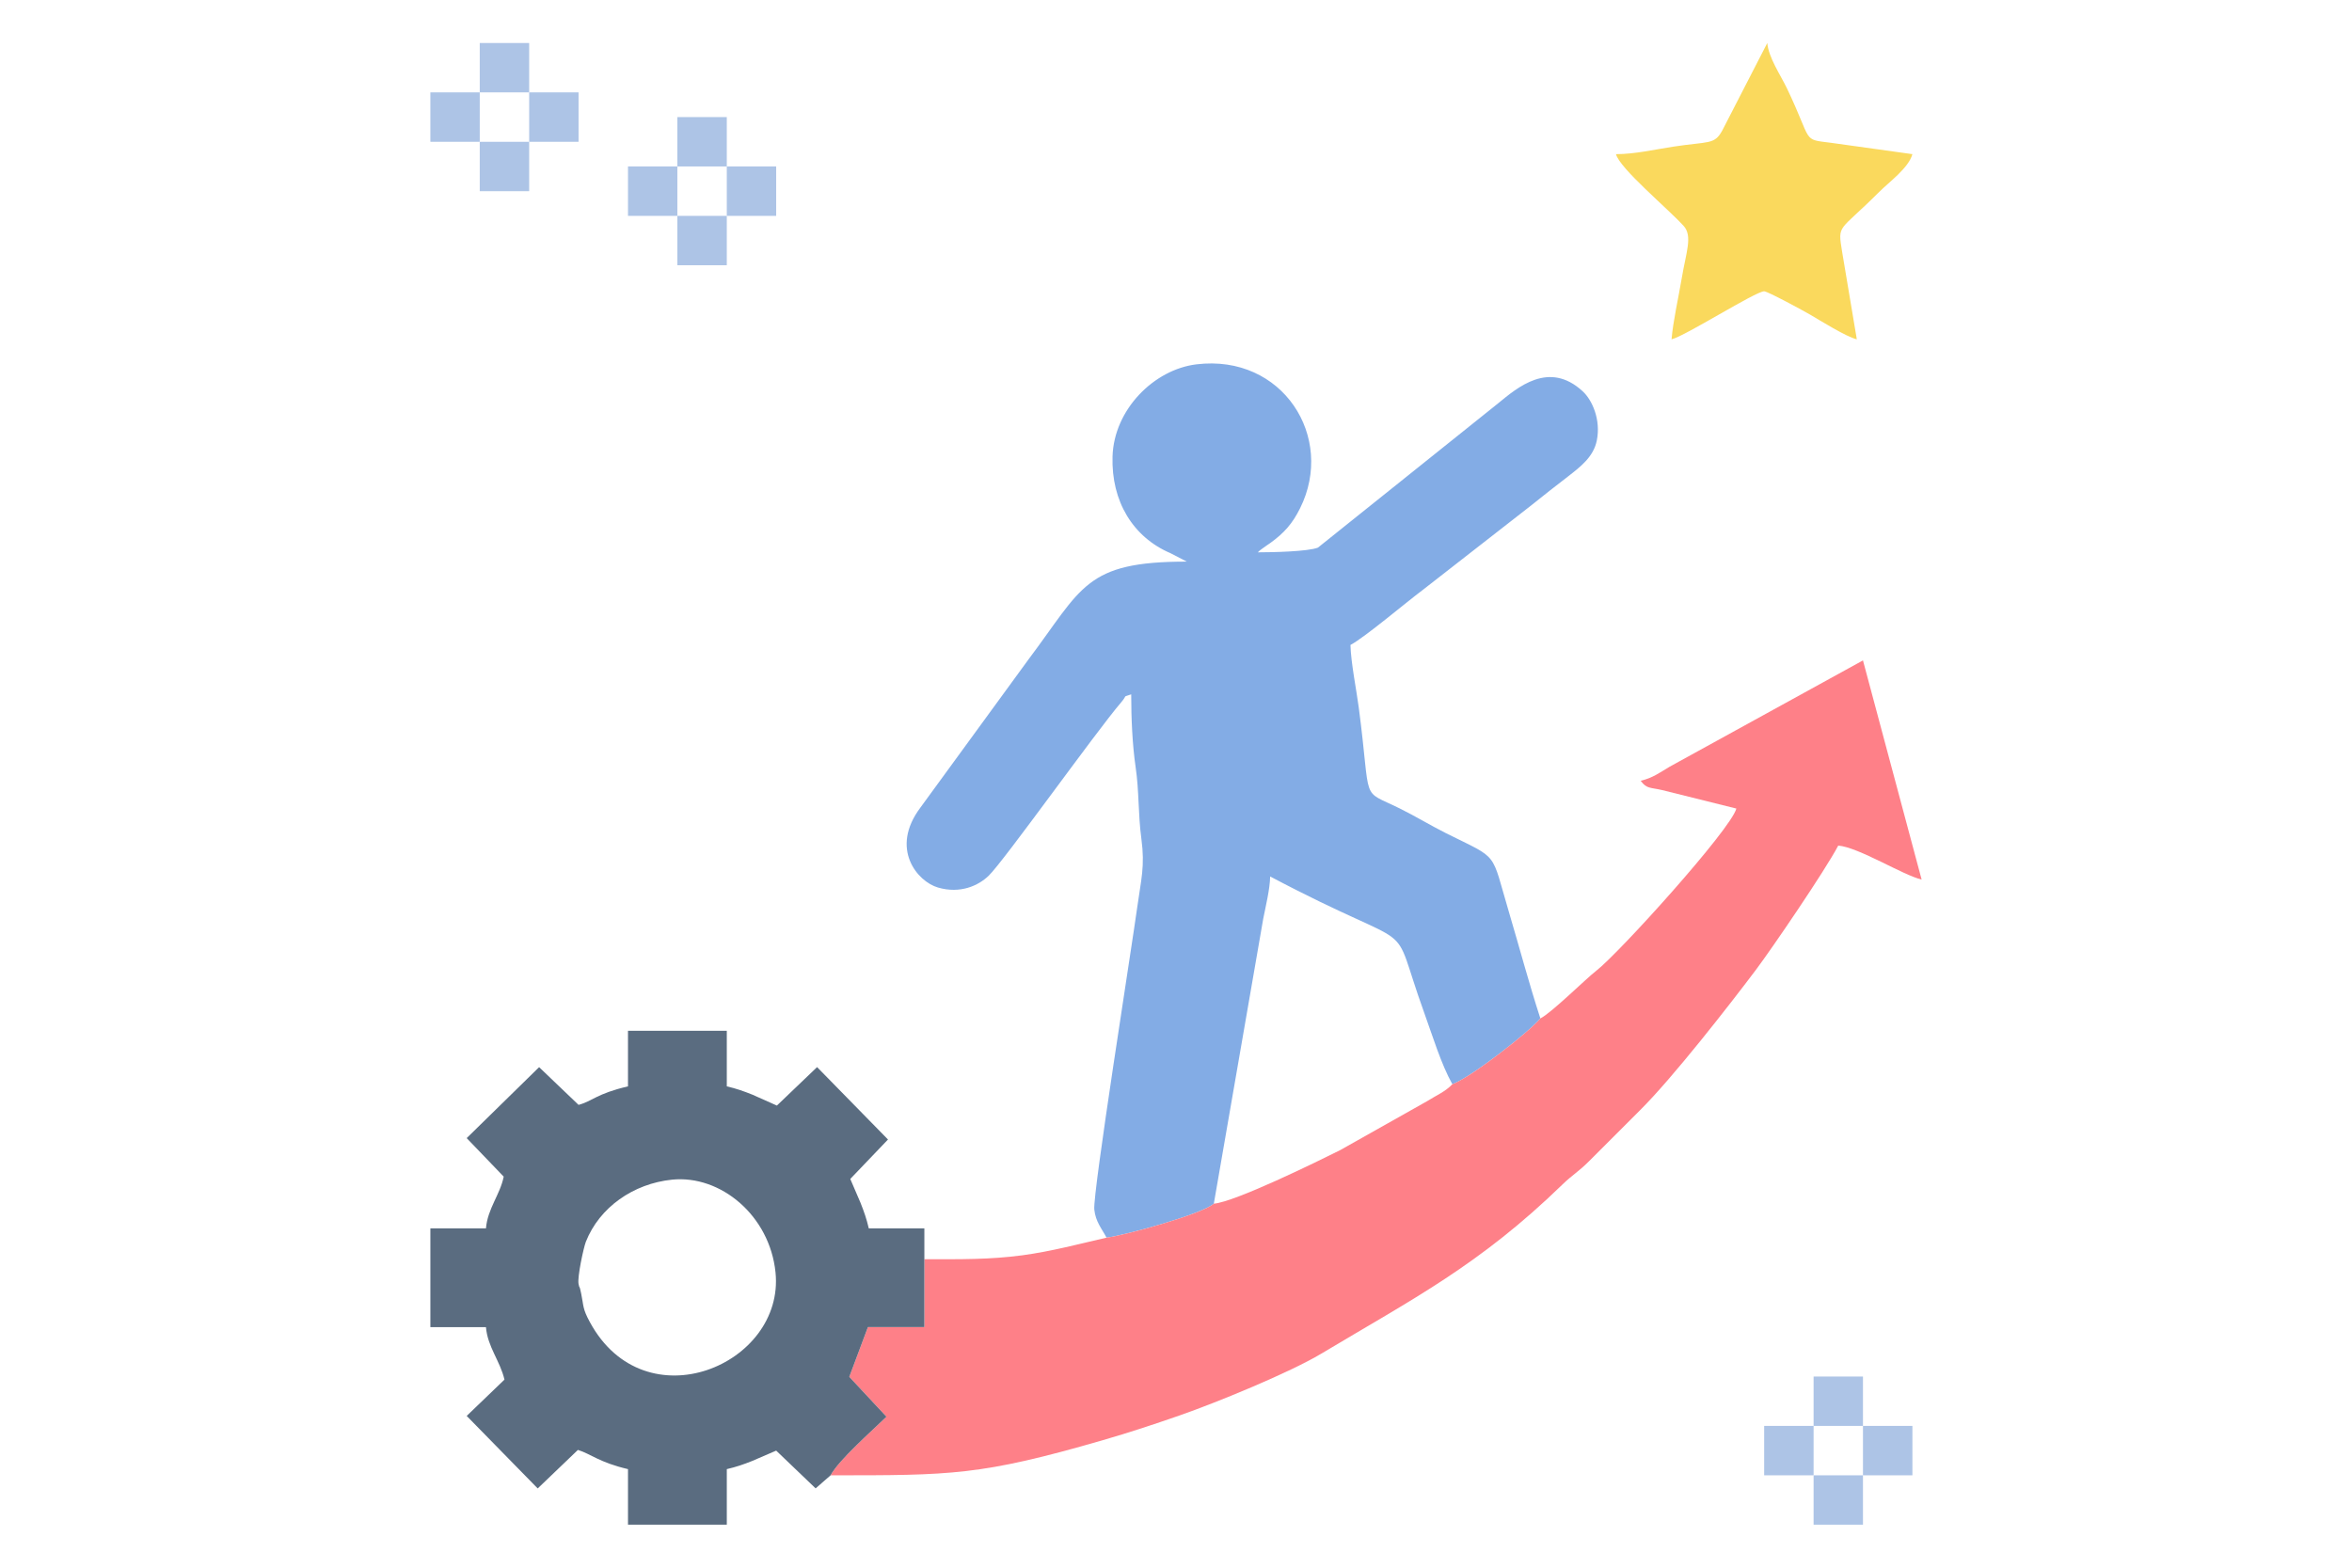
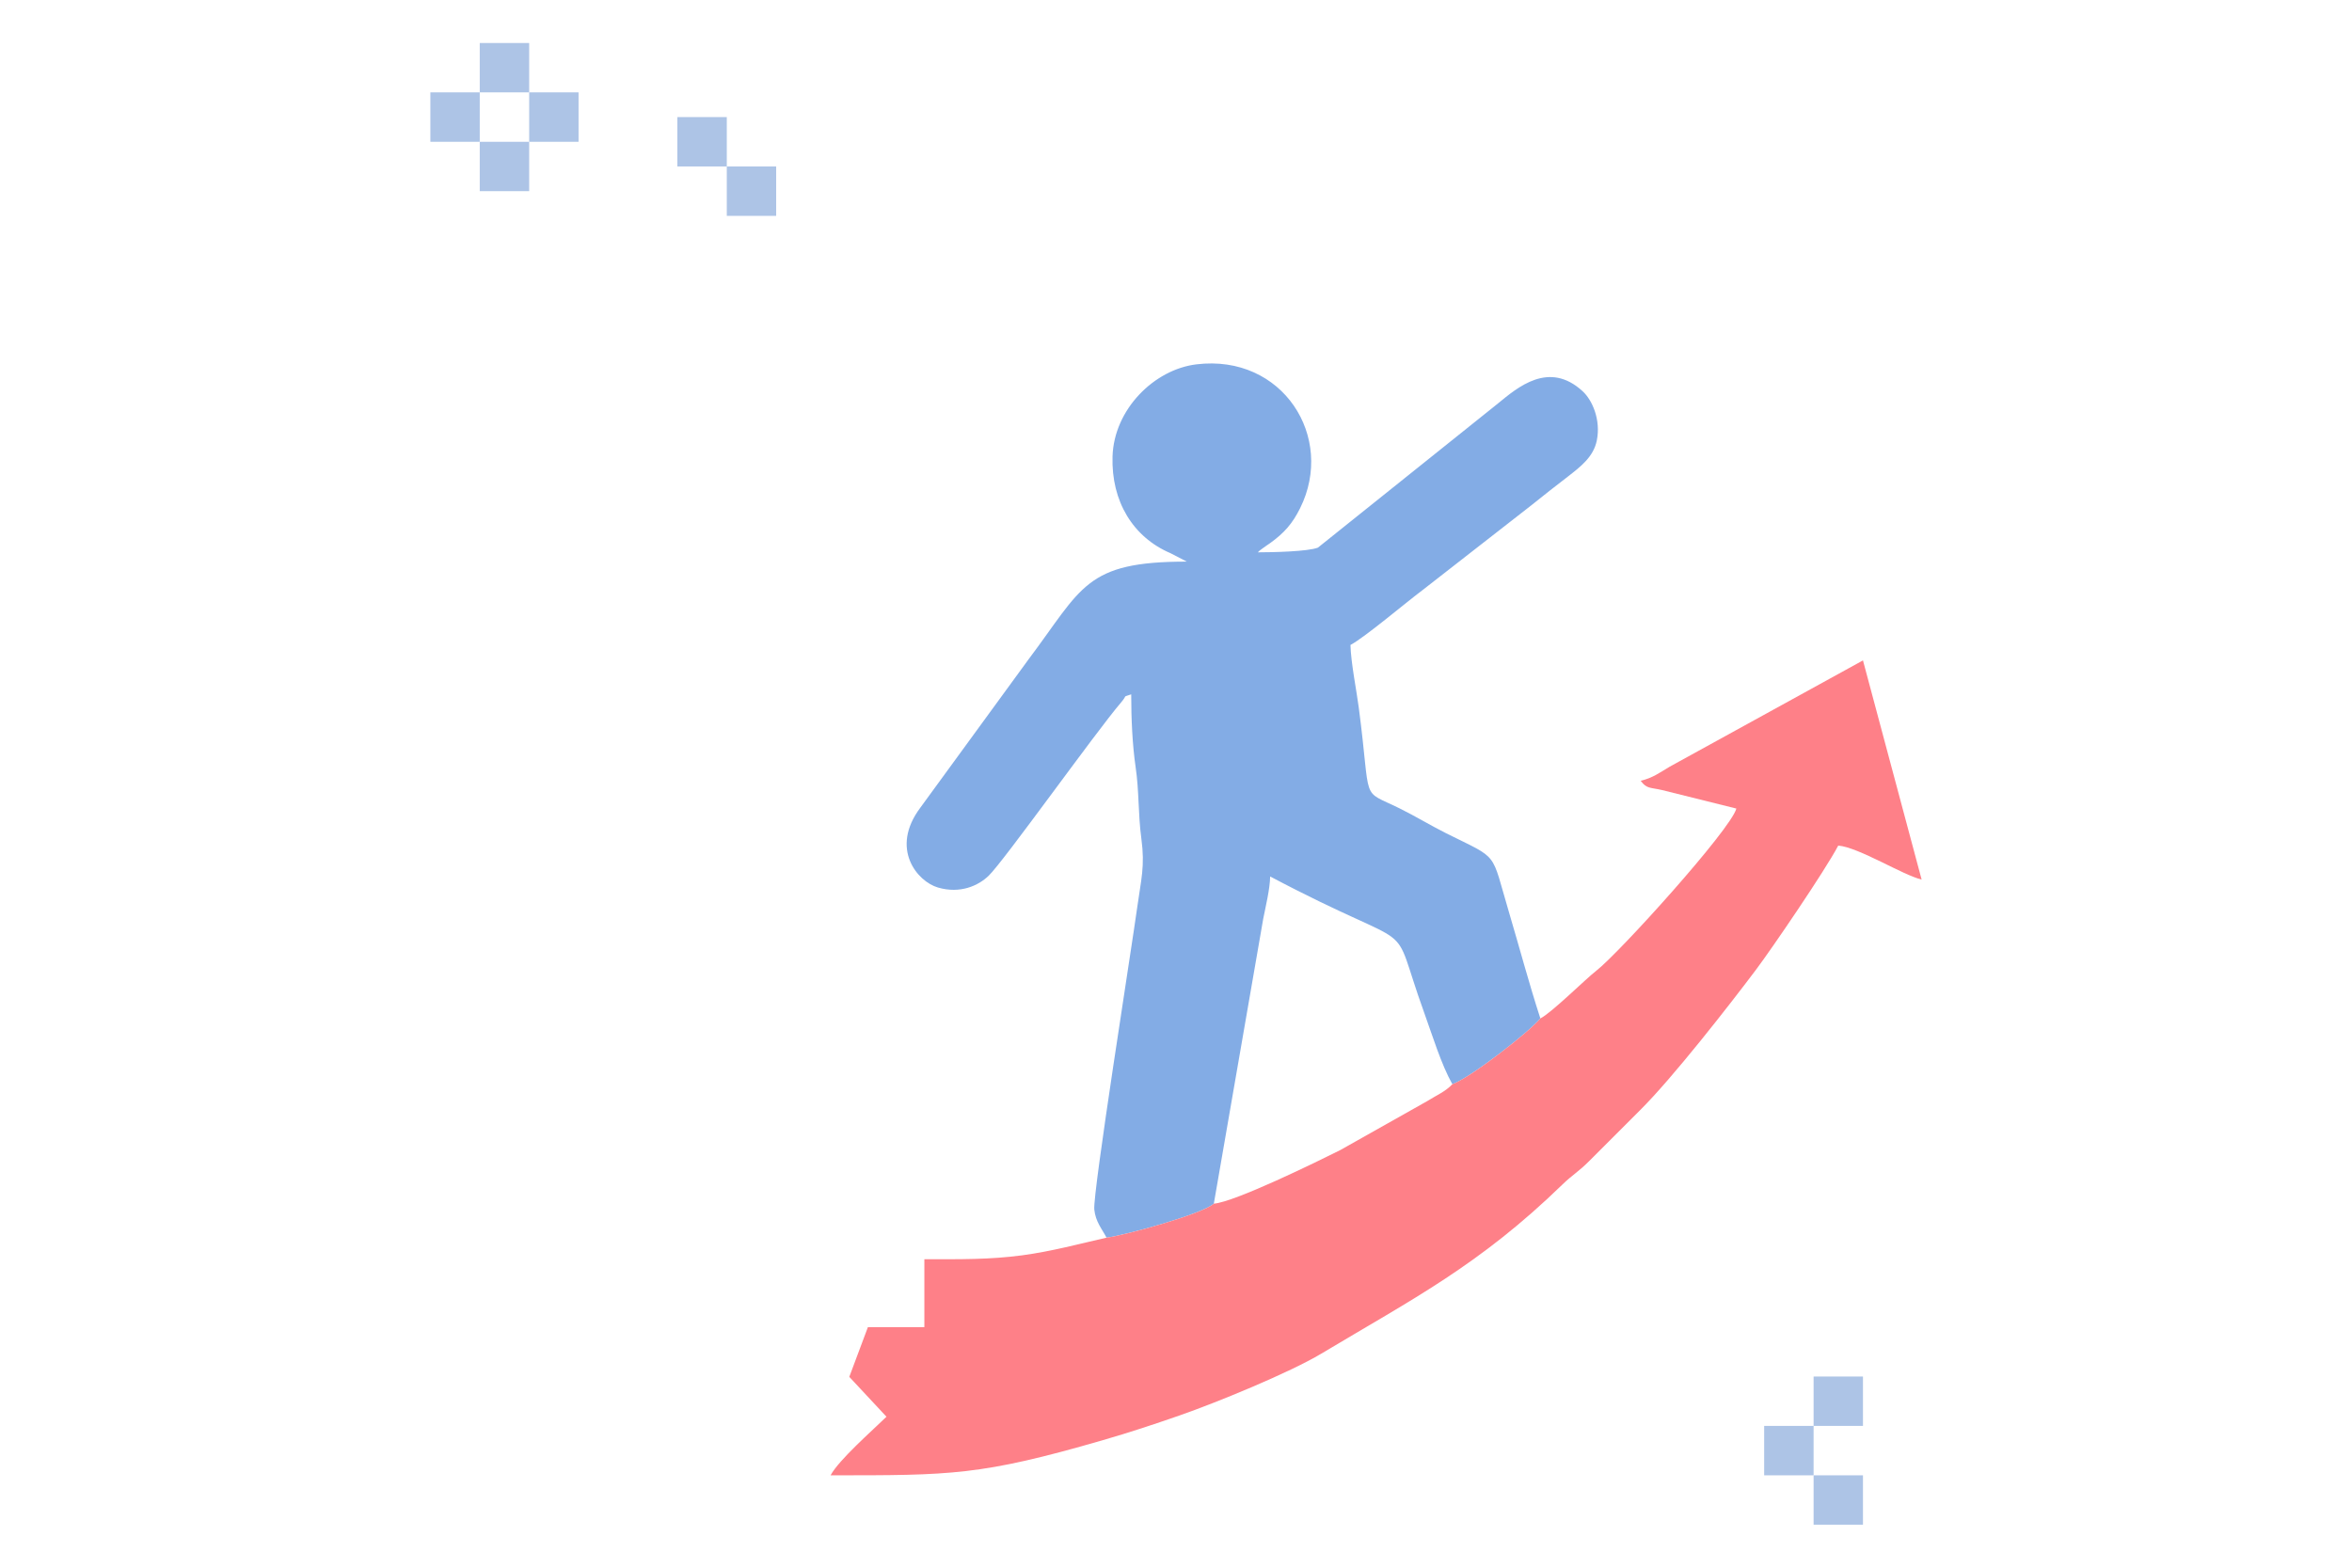
<svg xmlns="http://www.w3.org/2000/svg" xml:space="preserve" width="300px" height="200px" version="1.1" style="shape-rendering:geometricPrecision; text-rendering:geometricPrecision; image-rendering:optimizeQuality; fill-rule:evenodd; clip-rule:evenodd" viewBox="0 0 435.84 290.56">
  <defs>
    <style type="text/css">
   
    .fil5 {fill:none}
    .fil2 {fill:#5A6C80}
    .fil0 {fill:#83ACE5}
    .fil4 {fill:#ADC4E6}
    .fil3 {fill:#FAD95D}
    .fil1 {fill:#FE8088}
   
  </style>
    <clipPath id="id0">
      <path d="M0 0l435.84 0 0 290.56 -435.84 0 0 -290.56z" />
    </clipPath>
  </defs>
  <g id="Layer_x0020_1">
    <g>
  </g>
    <g style="clip-path:url(#id0)">
      <g>
        <g id="_2312529919520">
          <path class="fil0" d="M233.08 102.37l-1.11 0.66 1.11 -0.66zm-28.03 127.02c3.7,-0.48 17.82,-4.42 19.88,-6.3l9.15 -52.78c0.47,-2.4 1.24,-5.49 1.29,-7.86 28.86,15.26 21.66,6.23 28.54,25.24 1.56,4.32 3.15,9.57 5.22,13.26 3.43,-1.23 14.32,-9.75 16.31,-12.19 -2.11,-6.49 -3.8,-12.89 -5.81,-19.66 -3.43,-11.54 -1.69,-9.69 -11.65,-14.66 -3.02,-1.52 -5.65,-3.14 -8.58,-4.59 -7.47,-3.7 -5.21,-0.5 -7.61,-18.7 -0.38,-2.96 -1.47,-8.4 -1.54,-11.61 2.66,-1.41 10.58,-8.11 13.32,-10.14l20.25 -15.79c2.37,-1.92 4.3,-3.41 6.73,-5.29 2.34,-1.82 4.74,-3.65 5.35,-6.68 0.78,-3.86 -0.86,-7.51 -2.63,-9.13 -6.24,-5.73 -12.04,-0.72 -15.69,2.27l-33.36 26.72c-1.88,0.73 -8.42,0.87 -11.14,0.87 0.76,-0.66 -0.34,0.19 0.94,-0.77 0.6,-0.45 0.91,-0.62 1.35,-0.94 2.6,-1.88 4.12,-3.59 5.55,-6.47 6.55,-13.17 -3.25,-28.61 -19.22,-26.66 -7.83,0.95 -15.28,8.35 -15.54,17.09 -0.25,8.29 3.78,14.94 10.74,17.91l3.02 1.56c-18.89,0 -19.3,4.79 -29.34,18.14l-20.03 27.46c-5.7,7.6 -0.56,13.7 3.27,14.81 4.14,1.2 7.47,-0.35 9.37,-2.17 2.8,-2.68 19.8,-26.58 24.53,-32.11 1.37,-1.61 0.11,-0.88 1.9,-1.53 0,4.38 0.21,9.31 0.82,13.49 0.66,4.47 0.45,8.74 1.06,13.24 0.7,5.19 -0.06,7.6 -0.76,12.72 -0.97,7.09 -8.27,53.03 -7.96,56.03 0.24,2.28 1.38,3.53 2.27,5.22z" />
          <path class="fil1" d="M285.44 188.76c-1.99,2.44 -12.88,10.96 -16.31,12.19 -1.24,1.35 -3.01,2.09 -4.69,3.15l-16.1 9.07c-4.17,2.09 -19.54,9.63 -23.41,9.92 -2.06,1.88 -16.18,5.82 -19.88,6.3 -5.13,1.17 -10.13,2.53 -15.61,3.27 -6.08,0.81 -11.38,0.73 -18.15,0.73l0 12.58 -10.46 0 -3.45 9.22 6.89 7.39c-2.66,2.6 -8.8,7.97 -10.36,10.86 22.42,0 27.81,0.04 50.37,-6.49 5.32,-1.54 9.31,-2.88 14.28,-4.6 6.82,-2.37 20.4,-7.93 26.3,-11.47 16.94,-10.14 29.31,-16.41 44.71,-31.38 1.75,-1.7 3.03,-2.4 4.88,-4.27l9.44 -9.44c6.07,-6.02 16.51,-19.42 21.47,-26.01 2.97,-3.95 12.79,-18.34 15.28,-23.06 3.79,0.32 11.99,5.49 15.45,6.3l-10.87 -40.62 -35.8 19.69c-1.88,1.12 -3.17,2.1 -5.39,2.62 1.11,1.52 1.76,1.21 3.99,1.73l13.74 3.42c-1.04,3.89 -21.76,26.82 -25.98,30.08 -1.98,1.53 -8.24,7.76 -10.34,8.82z" />
-           <path class="fil2" d="M107.21 237.97c-0.25,-1.29 0.93,-6.72 1.35,-7.81 2.52,-6.39 8.81,-10.79 15.98,-11.52 8.99,-0.91 18.1,6.65 19.17,17.2 1.73,17.11 -24.18,28.09 -34.41,9.19 -1.37,-2.52 -1.12,-2.92 -1.6,-5.26 -0.4,-1.97 -0.26,-0.64 -0.49,-1.8zm46.7 35.47c1.56,-2.89 7.7,-8.26 10.36,-10.86l-6.89 -7.39 3.45 -9.22 10.46 0 0 -12.58 0 -5.72 -10.3 0c-0.4,-1.73 -0.86,-3.05 -1.54,-4.76l-1.89 -4.4 6.99 -7.31 -13.14 -13.42 -7.45 7.13 -4.53 -2.02c-1.7,-0.68 -3.02,-1.14 -4.75,-1.54l0 -10.3 -18.31 0 0 10.3c-5.83,1.36 -6.6,2.75 -9.16,3.43l-7.31 -6.99 -13.42 13.15 6.86 7.14c-0.67,3.34 -2.98,5.91 -3.29,9.59l-10.3 0 0 18.31 10.3 0c0.31,3.68 2.62,6.25 3.43,9.72l-7 6.73 13.16 13.44 7.45 -7.14c2.34,0.72 3.99,2.33 9.28,3.56l0 10.3 18.31 0 0 -10.3c1.73,-0.4 3.05,-0.85 4.75,-1.53l4.4 -1.9 7.31 7 2.77 -2.42z" />
-           <path class="fil3" d="M299.45 28.57c0.71,2.66 9.41,9.9 12.51,13.27 1.75,1.89 0.48,4.91 -0.33,9.77 -0.62,3.67 -1.6,7.92 -1.88,11.28 2.48,-0.57 15.58,-8.9 17.16,-8.9 0.65,0 7.32,3.63 8.56,4.35 1.77,1.03 6.68,4.11 8.61,4.55l-2.72 -16.2c-0.84,-5.27 -0.71,-3.54 6.87,-11.12 1.87,-1.87 5.46,-4.45 6.15,-7l-15.07 -2.1c-5.5,-0.7 -3.32,0.04 -8.19,-10.12 -1.16,-2.41 -3.41,-5.7 -3.63,-8.38l-8.36 16.25c-1.46,2.64 -2.46,1.95 -9.05,2.96 -3.57,0.55 -7.17,1.39 -10.63,1.39z" />
          <polygon class="fil4" points="88.9,17.12 98.06,17.12 98.06,7.97 88.9,7.97 " />
          <polygon class="fil4" points="98.06,26.28 107.21,26.28 107.21,17.12 98.06,17.12 " />
          <polygon class="fil4" points="88.9,26.28 88.9,17.12 79.75,17.12 79.75,26.28 " />
          <polygon class="fil4" points="125.52,30.85 134.68,30.85 134.68,21.7 125.52,21.7 " />
          <polygon class="fil4" points="98.06,26.28 88.9,26.28 88.9,35.43 98.06,35.43 " />
-           <polygon class="fil4" points="125.52,40.01 125.52,30.85 116.37,30.85 116.37,40.01 " />
          <polygon class="fil4" points="134.68,40.01 143.83,40.01 143.83,30.85 134.68,30.85 " />
-           <polygon class="fil4" points="134.68,40.01 125.52,40.01 125.52,49.16 134.68,49.16 " />
          <polygon class="fil4" points="336.07,264.28 345.22,264.28 345.22,255.13 336.07,255.13 " />
          <polygon class="fil4" points="336.07,273.44 336.07,264.28 326.91,264.28 326.91,273.44 " />
-           <polygon class="fil4" points="345.22,273.44 354.38,273.44 354.38,264.28 345.22,264.28 " />
          <polygon class="fil4" points="345.22,273.44 336.07,273.44 336.07,282.59 345.22,282.59 " />
        </g>
      </g>
    </g>
    <polygon class="fil5" points="0,0 435.84,0 435.84,290.56 0,290.56 " />
  </g>
</svg>